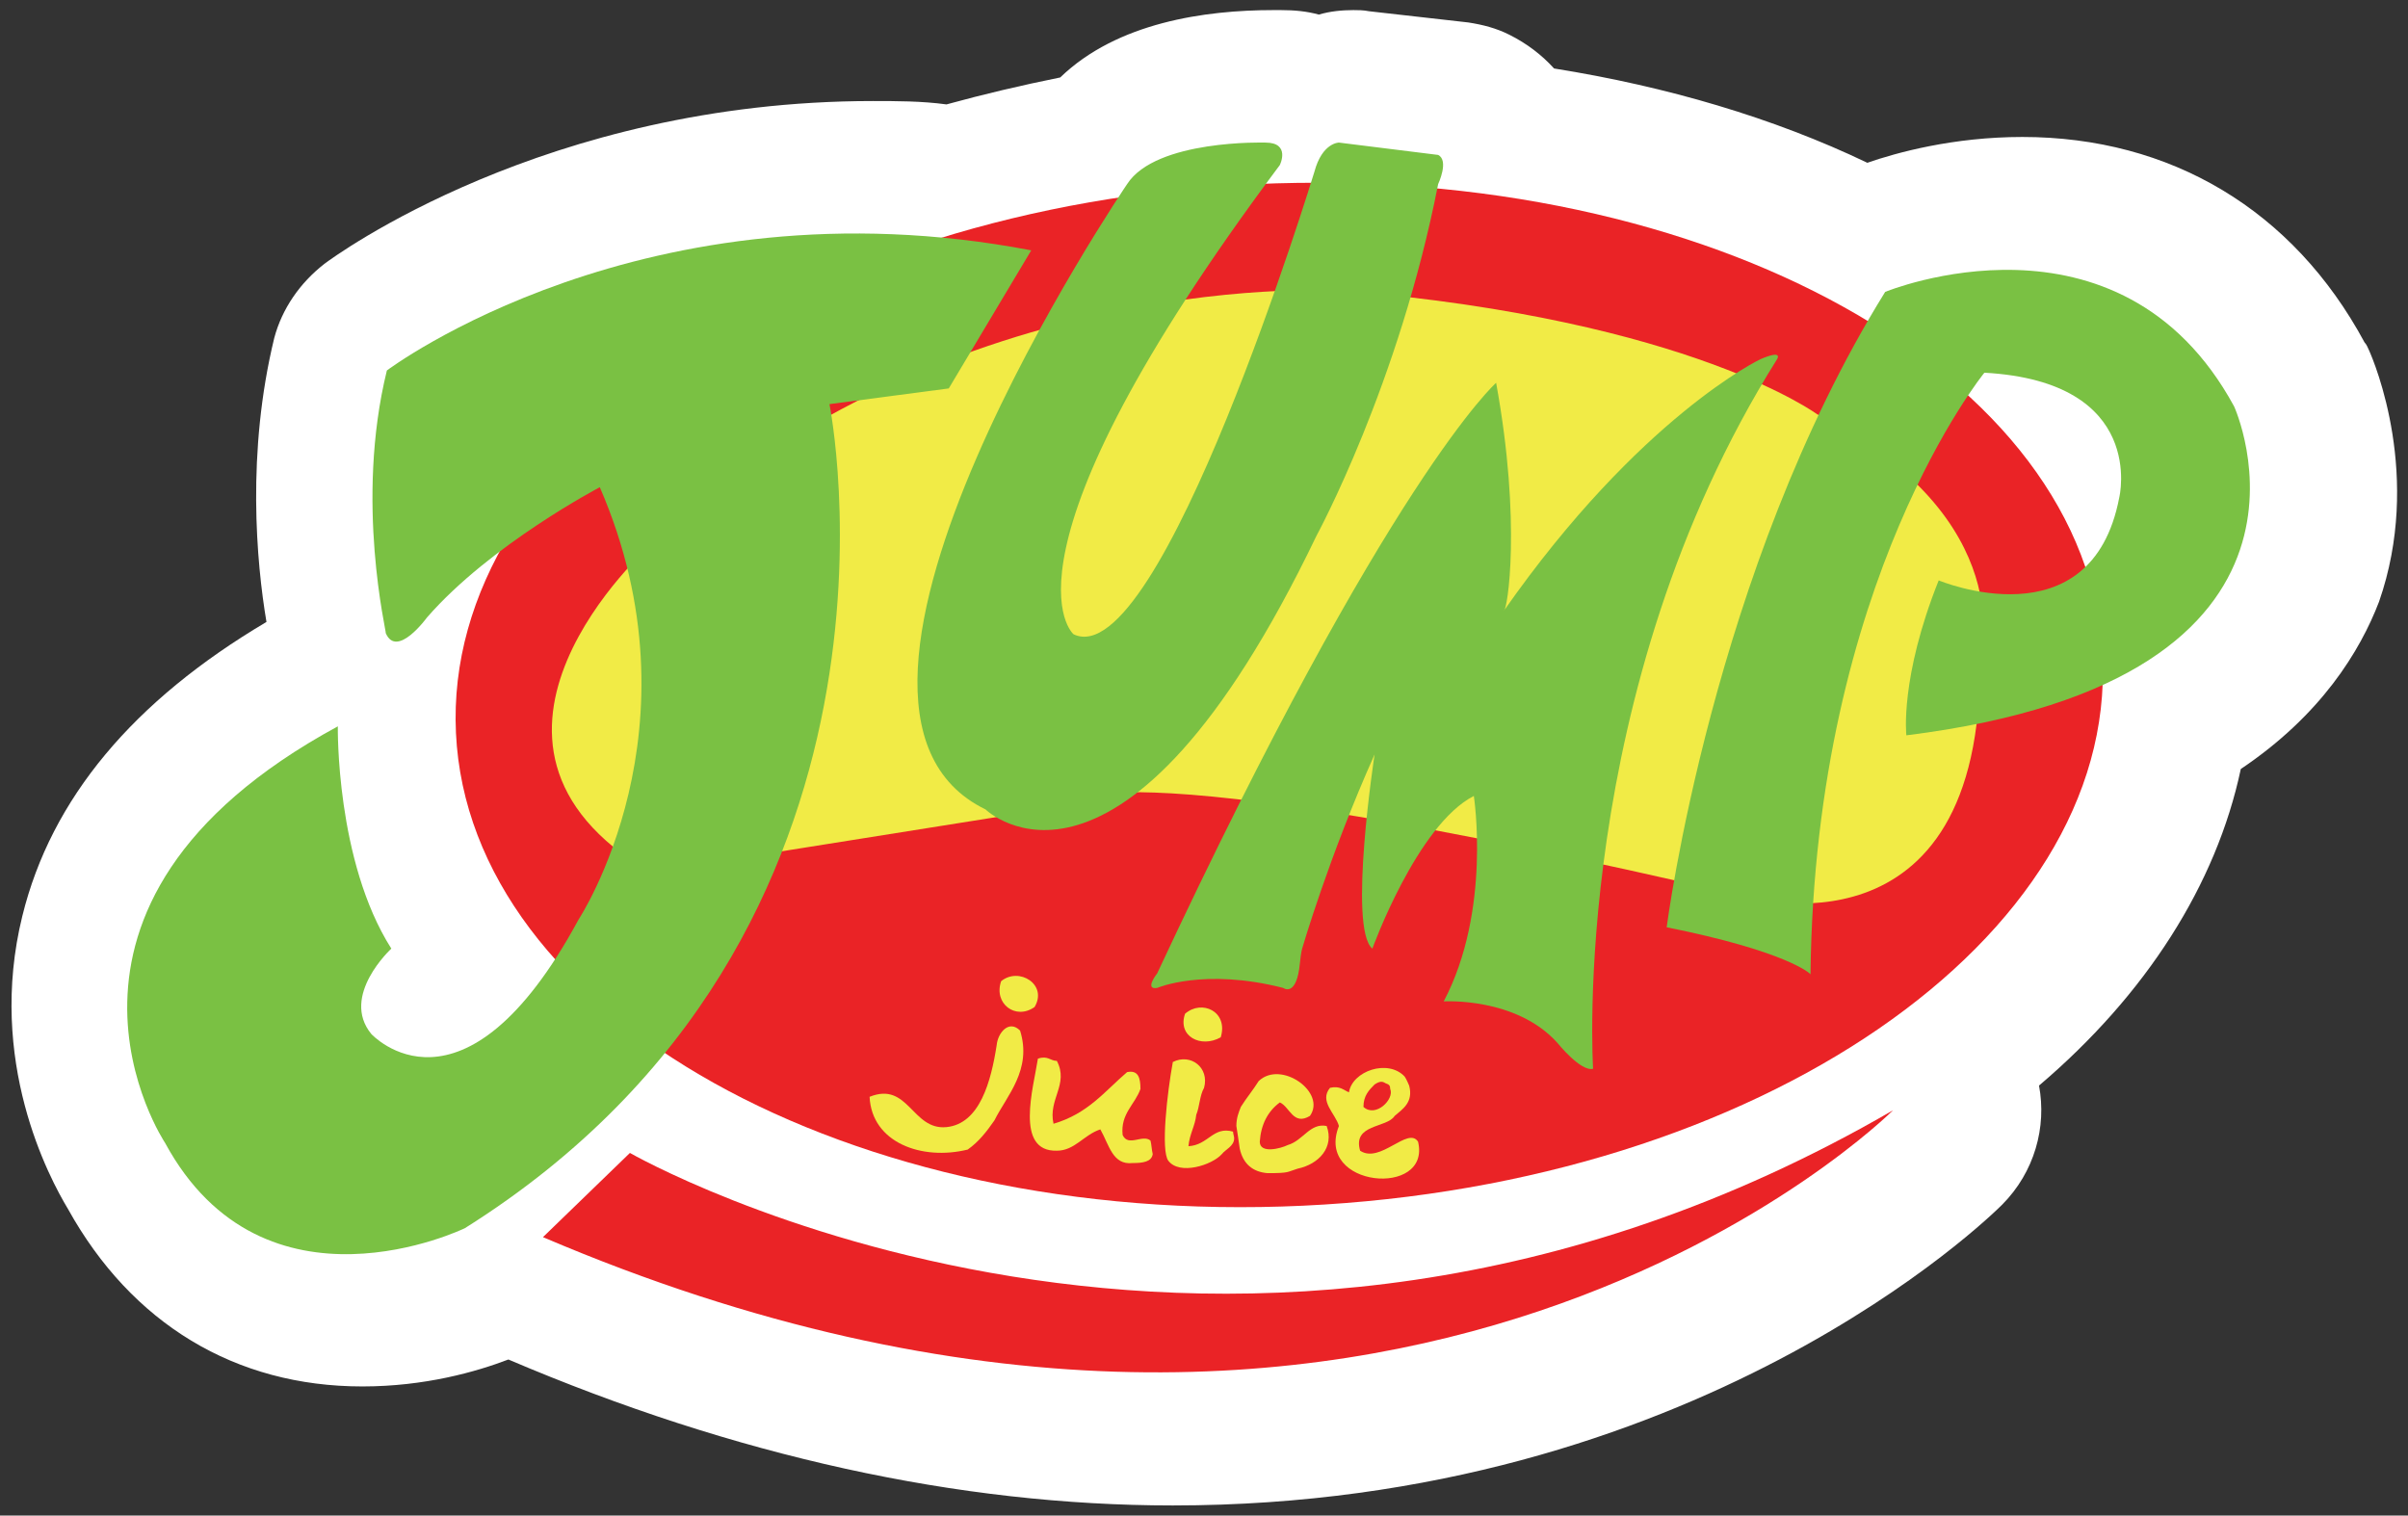
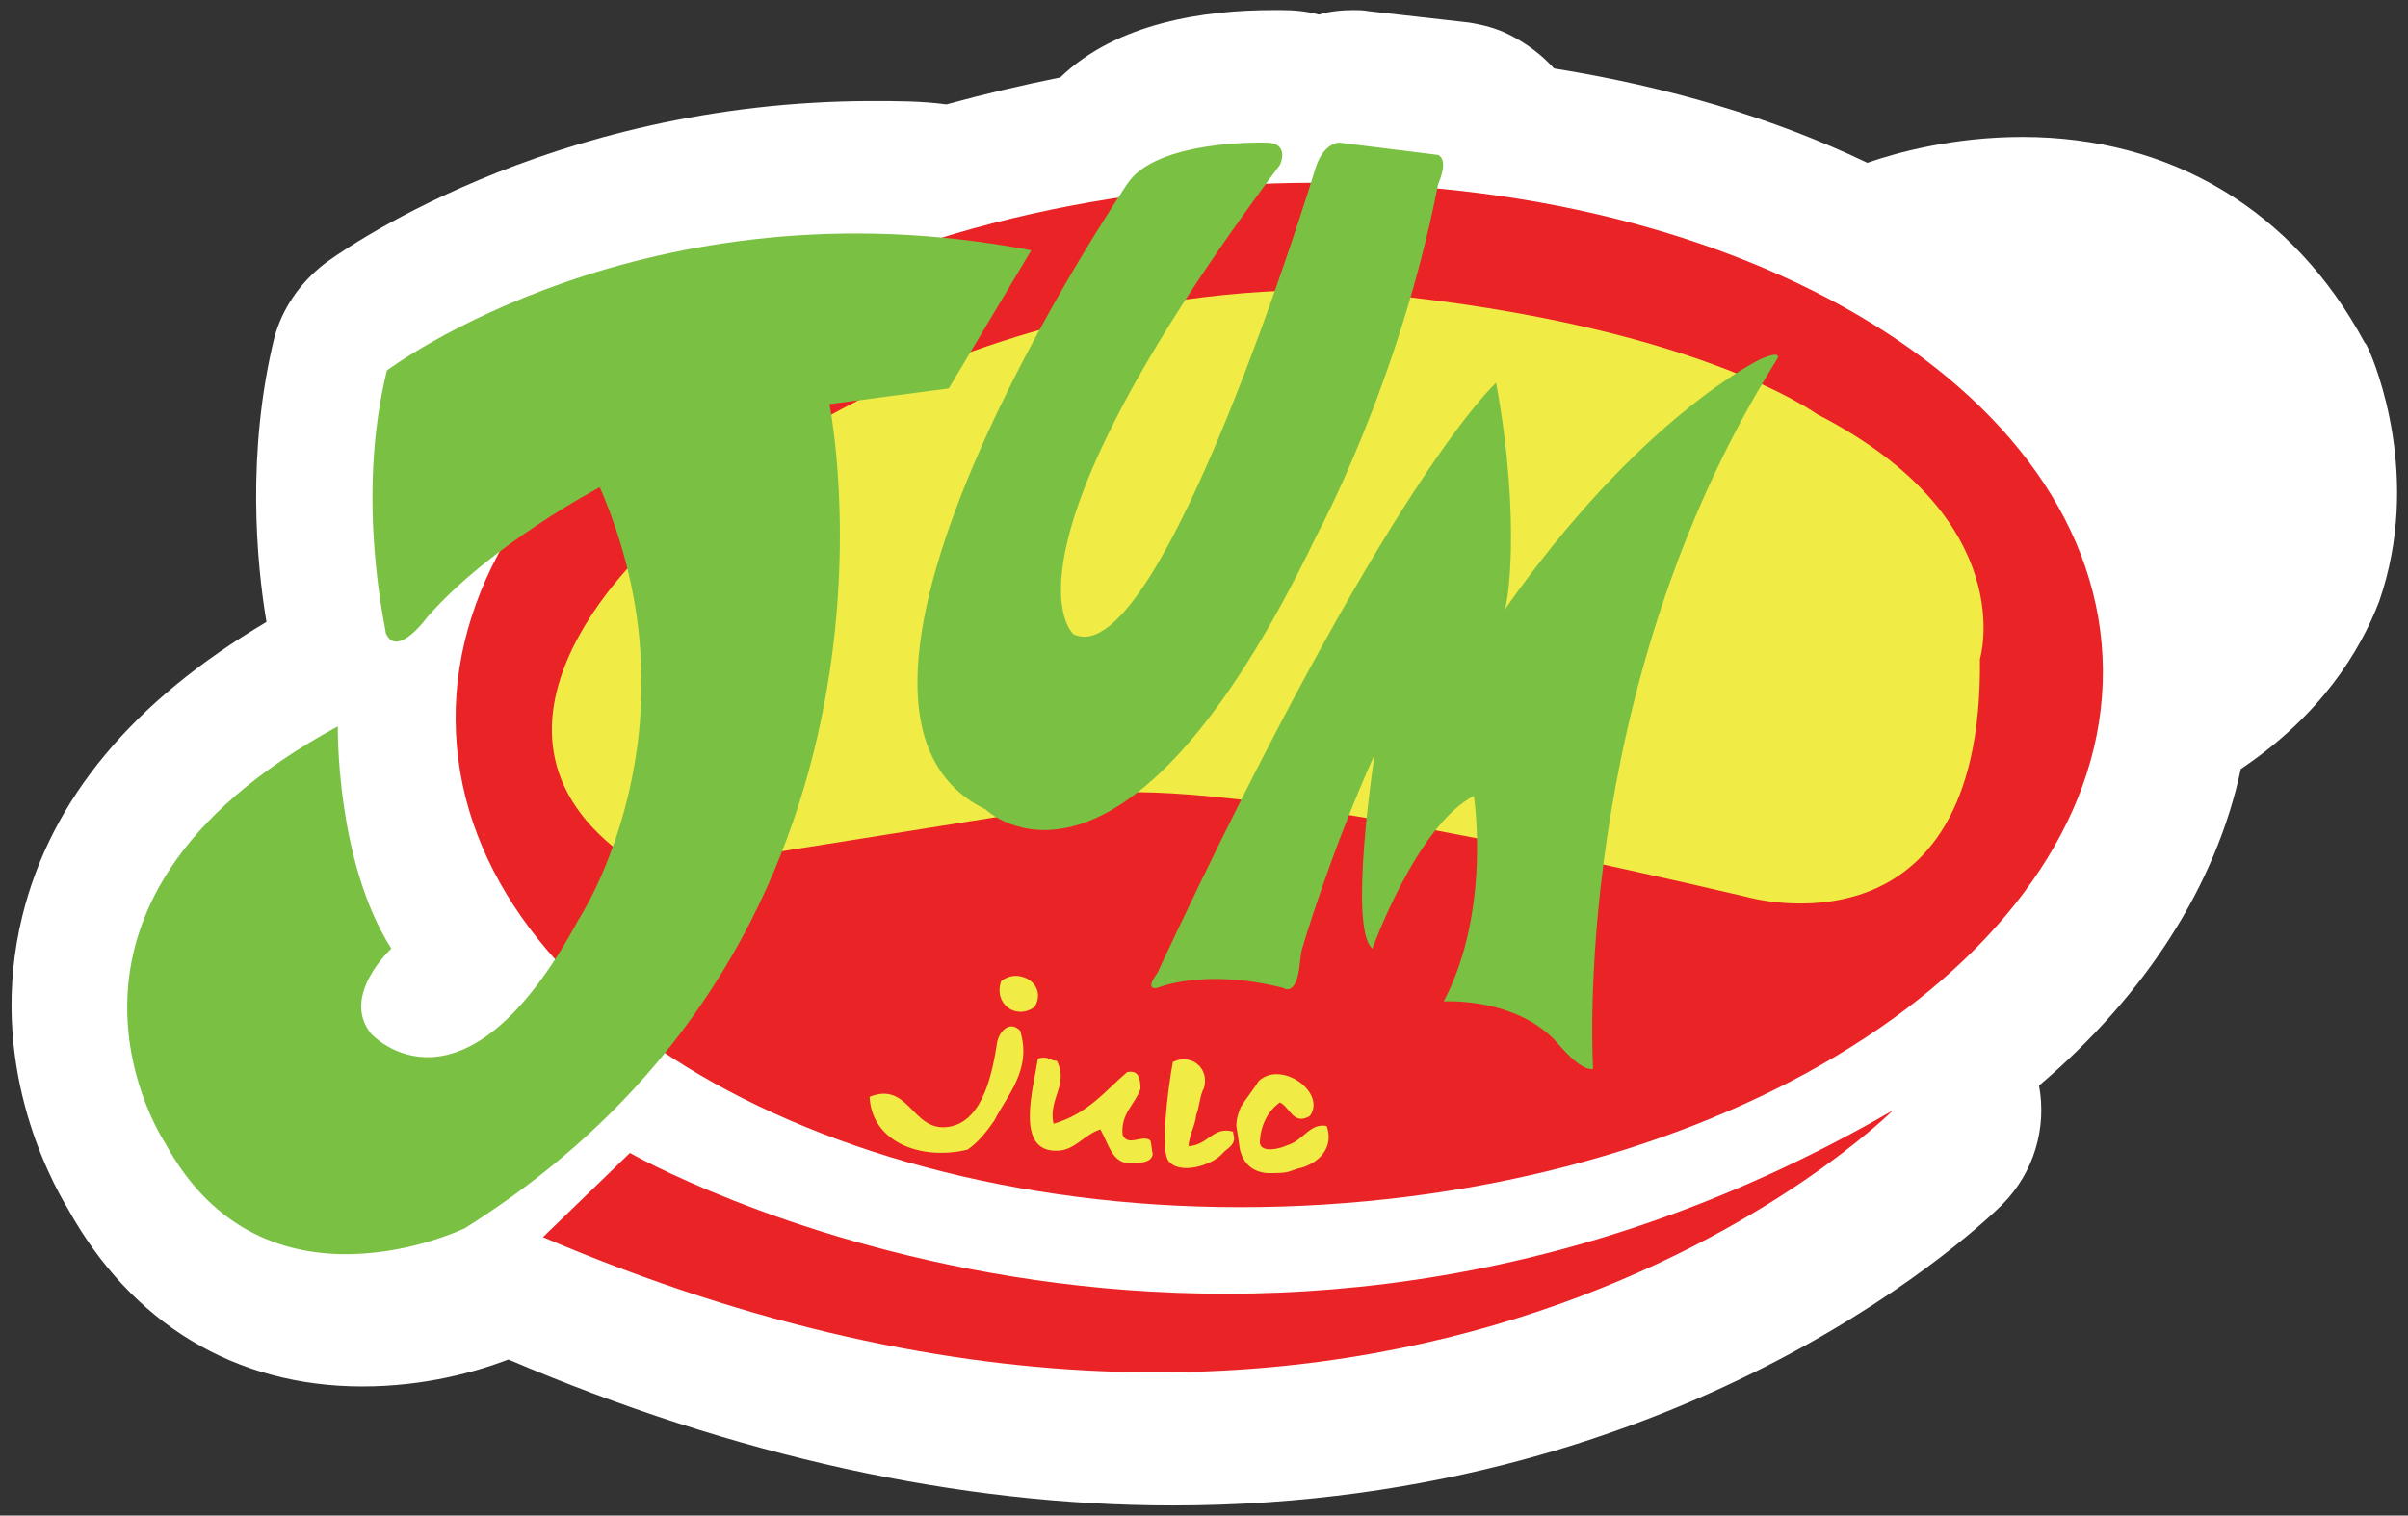
<svg xmlns="http://www.w3.org/2000/svg" width="170" height="107" viewBox="0 0 170 107" fill="none">
  <rect x="0" y="0" width="170" height="107" fill="#333333" stroke="none" />
  <g clip-path="url(#clip0_2071_412)">
    <path d="M167.247 24.729C167.168 24.57 167.09 24.333 166.932 24.174C161.895 14.822 153.238 9.67 142.77 9.67C137.891 9.67 133.877 10.779 131.83 11.493C125.219 8.322 117.664 6.103 109.715 4.835C108.849 3.884 107.826 3.091 106.567 2.457C105.622 1.982 104.678 1.744 103.655 1.585L96.65 0.793C96.256 0.713 95.863 0.713 95.548 0.713C94.761 0.713 93.895 0.793 93.108 1.03C92.243 0.793 91.377 0.713 90.432 0.713C90.275 0.713 90.118 0.713 89.881 0.713C85.081 0.713 78.863 1.585 74.849 5.469C72.094 6.024 69.418 6.658 66.821 7.371C65.09 7.133 63.279 7.133 61.627 7.133C38.488 7.133 23.534 18.15 22.904 18.626C21.173 19.973 19.914 21.796 19.363 23.857C17.395 31.942 18.104 39.709 18.812 43.91C9.446 49.458 3.622 56.353 1.576 64.676C-0.943 74.9 3.465 83.143 4.803 85.362C9.289 93.447 16.608 97.885 25.581 97.885C29.988 97.885 33.608 96.855 35.891 95.983C51.867 102.799 67.687 106.287 82.798 106.287C119.71 106.287 140.488 85.917 141.354 85.045C143.636 82.747 144.502 79.576 143.951 76.644C151.506 70.224 156.465 62.456 158.196 54.293C163.863 50.488 166.618 45.97 167.955 42.483C171.025 33.685 167.641 25.601 167.247 24.729Z" fill="white" />
    <path fill-rule="evenodd" clip-rule="evenodd" d="M148.435 46.367C149.38 66.261 124.116 83.618 92.004 85.124C59.893 86.63 33.134 71.65 32.19 51.756C31.245 31.862 56.509 14.504 88.62 12.998C120.653 11.572 147.491 26.473 148.435 46.367Z" fill="#EA2326" />
    <path fill-rule="evenodd" clip-rule="evenodd" d="M94.919 20.528C94.919 20.528 67.216 18.626 45.887 38.52C45.887 38.52 30.303 52.39 45.887 61.584L75.243 56.908C75.243 56.908 75.952 52.232 123.331 63.328C123.331 63.328 140.017 68.163 139.78 46.525C139.78 46.525 142.771 36.697 128.29 29.247C128.368 29.326 119.475 22.589 94.919 20.528Z" fill="#F1EB46" />
    <path fill-rule="evenodd" clip-rule="evenodd" d="M72.016 72.76C72.881 75.534 71.071 77.357 70.205 79.101C69.654 79.893 69.104 80.607 68.317 81.162C65.09 81.954 61.548 80.686 61.391 77.436C64.145 76.327 64.381 79.814 66.821 79.576C69.182 79.339 69.969 76.327 70.363 73.79C70.442 72.919 71.229 71.968 72.016 72.76Z" fill="#F1EB46" />
-     <path fill-rule="evenodd" clip-rule="evenodd" d="M83.663 71.571C84.844 70.541 86.733 71.413 86.182 73.236C84.765 74.028 83.112 73.156 83.663 71.571Z" fill="#F1EB46" />
    <path fill-rule="evenodd" clip-rule="evenodd" d="M79.963 82.113C78.547 82.271 78.311 80.845 77.681 79.735C76.501 80.131 75.871 81.241 74.612 81.241C71.621 81.32 72.959 76.802 73.274 74.742C73.982 74.504 74.139 74.9 74.612 74.9C75.477 76.565 73.982 77.595 74.376 79.339C76.815 78.625 77.996 77.04 79.57 75.693C80.357 75.534 80.514 76.089 80.514 76.882C80.121 77.991 79.098 78.625 79.255 80.131C79.649 81.003 80.672 80.052 81.223 80.528C81.302 80.845 81.302 81.162 81.38 81.479C81.302 82.034 80.672 82.113 79.963 82.113Z" fill="#F1EB46" />
    <path fill-rule="evenodd" clip-rule="evenodd" d="M89.489 82.826C88.466 82.747 87.757 82.192 87.521 81.082C87.443 80.528 87.364 79.973 87.285 79.497C87.285 78.942 87.443 78.546 87.6 78.15C87.993 77.516 88.466 76.961 88.859 76.327C90.433 74.821 93.66 77.119 92.48 78.784C91.299 79.497 91.063 78.15 90.355 77.833C89.489 78.467 89.017 79.418 88.938 80.607C88.938 81.479 90.433 81.082 90.906 80.844C92.007 80.528 92.48 79.259 93.66 79.497C94.211 81.003 93.109 82.192 91.614 82.509C90.827 82.747 91.063 82.826 89.489 82.826Z" fill="#F1EB46" />
    <path fill-rule="evenodd" clip-rule="evenodd" d="M86.263 81.479C85.555 82.271 83.272 82.985 82.485 81.954C81.934 81.241 82.406 77.119 82.8 74.979C84.059 74.345 85.397 75.376 85.004 76.802C84.689 77.357 84.689 78.15 84.453 78.705C84.374 79.497 83.981 80.052 83.902 80.924C85.319 80.845 85.633 79.497 87.05 79.894C87.05 80.052 87.129 80.21 87.129 80.369C87.129 80.924 86.499 81.162 86.263 81.479Z" fill="#F1EB46" />
-     <path fill-rule="evenodd" clip-rule="evenodd" d="M98.461 78.784C97.91 79.656 95.47 79.339 96.021 81.241C97.438 82.192 99.405 79.497 100.113 80.607C101.058 84.57 92.794 83.856 94.525 79.497C94.289 78.625 93.109 77.753 93.896 76.802C94.604 76.644 94.84 76.961 95.234 77.119C95.47 75.613 97.989 74.742 99.169 76.01C99.326 76.248 99.405 76.485 99.484 76.644C99.799 77.833 99.012 78.308 98.461 78.784ZM97.044 76.564C96.65 76.961 96.257 77.357 96.257 78.15C97.123 78.942 98.461 77.595 98.146 76.882C98.146 76.644 98.067 76.564 97.831 76.485C97.674 76.406 97.516 76.247 97.044 76.564Z" fill="#F1EB46" />
    <path fill-rule="evenodd" clip-rule="evenodd" d="M73.04 71.096C71.703 72.047 70.128 70.858 70.679 69.273C71.939 68.242 73.985 69.51 73.04 71.096Z" fill="#F1EB46" />
    <path fill-rule="evenodd" clip-rule="evenodd" d="M27.313 26.156C27.313 26.156 45.493 12.444 72.804 17.675L66.98 27.424L58.558 28.533C58.558 28.533 66.114 65.785 32.822 86.71C32.822 86.71 18.655 93.605 11.651 80.686C11.651 80.686 0.475 63.962 23.85 51.281C23.85 51.281 23.692 60.792 27.628 66.974C27.628 66.974 24.007 70.303 26.211 72.998C26.211 72.998 32.665 80.052 40.85 64.913C40.85 64.913 49.743 51.439 42.345 34.399C42.345 34.399 34.632 38.441 30.146 43.593C30.146 43.593 28.021 46.525 27.234 44.702C27.313 44.702 25.03 35.429 27.313 26.156Z" fill="#7AC143" />
    <path fill-rule="evenodd" clip-rule="evenodd" d="M79.572 12.998C79.572 12.998 54.544 49.854 69.576 57.146C69.576 57.146 79.178 66.499 92.951 37.807C92.951 37.807 98.775 27.107 101.53 12.998C101.53 12.998 102.317 11.334 101.53 10.938L94.525 10.066C94.525 10.066 93.345 10.066 92.794 12.127C92.794 12.127 81.933 47.714 75.794 44.782C75.794 44.782 69.498 39.55 90.354 11.651C90.354 11.651 91.141 10.066 89.331 10.066C89.331 10.066 81.618 9.828 79.572 12.998Z" fill="#7AC143" />
    <path fill-rule="evenodd" clip-rule="evenodd" d="M105.623 27.027C105.623 27.027 98.067 33.685 81.697 68.718C81.697 68.718 80.753 69.907 81.697 69.748C81.697 69.748 85.003 68.322 90.591 69.748C90.591 69.748 91.535 70.462 91.771 68.004C91.85 67.212 91.929 66.974 91.929 66.974C91.929 66.974 93.817 60.475 97.044 53.262C97.044 53.262 95.155 65.547 96.887 66.974C96.887 66.974 100.035 58.256 104.049 56.195C104.049 56.195 105.308 64.279 101.924 70.699C101.924 70.699 107.04 70.382 109.952 73.632C109.952 73.632 111.604 75.693 112.47 75.455C112.47 75.455 110.739 48.824 125.456 25.363C125.456 25.363 125.929 24.65 124.276 25.363C124.276 25.363 115.776 29.405 106.174 43.117C106.41 43.117 107.433 36.935 105.623 27.027Z" fill="#7AC143" />
-     <path fill-rule="evenodd" clip-rule="evenodd" d="M117.664 65.468C117.664 65.468 120.891 40.264 133.09 20.608C133.09 20.608 149.618 13.791 157.724 28.692C157.724 28.692 166.539 47.952 134.585 51.915C134.585 51.915 134.113 47.873 136.868 40.977C136.868 40.977 147.65 45.495 149.618 35.112C149.618 35.112 151.585 26.948 140.095 26.314C140.095 26.314 128.132 40.898 127.817 68.797C127.817 68.718 126.007 67.133 117.664 65.468Z" fill="#7AC143" />
    <path fill-rule="evenodd" clip-rule="evenodd" d="M133.642 78.388C133.642 78.388 98.855 113.182 38.332 87.344L44.471 81.399C44.471 81.399 86.656 105.653 133.642 78.388Z" fill="#EA2326" />
  </g>
  <defs>
    <clipPath id="clip0_2071_412">
      <rect width="170" height="107" fill="white" />
    </clipPath>
  </defs>
</svg>